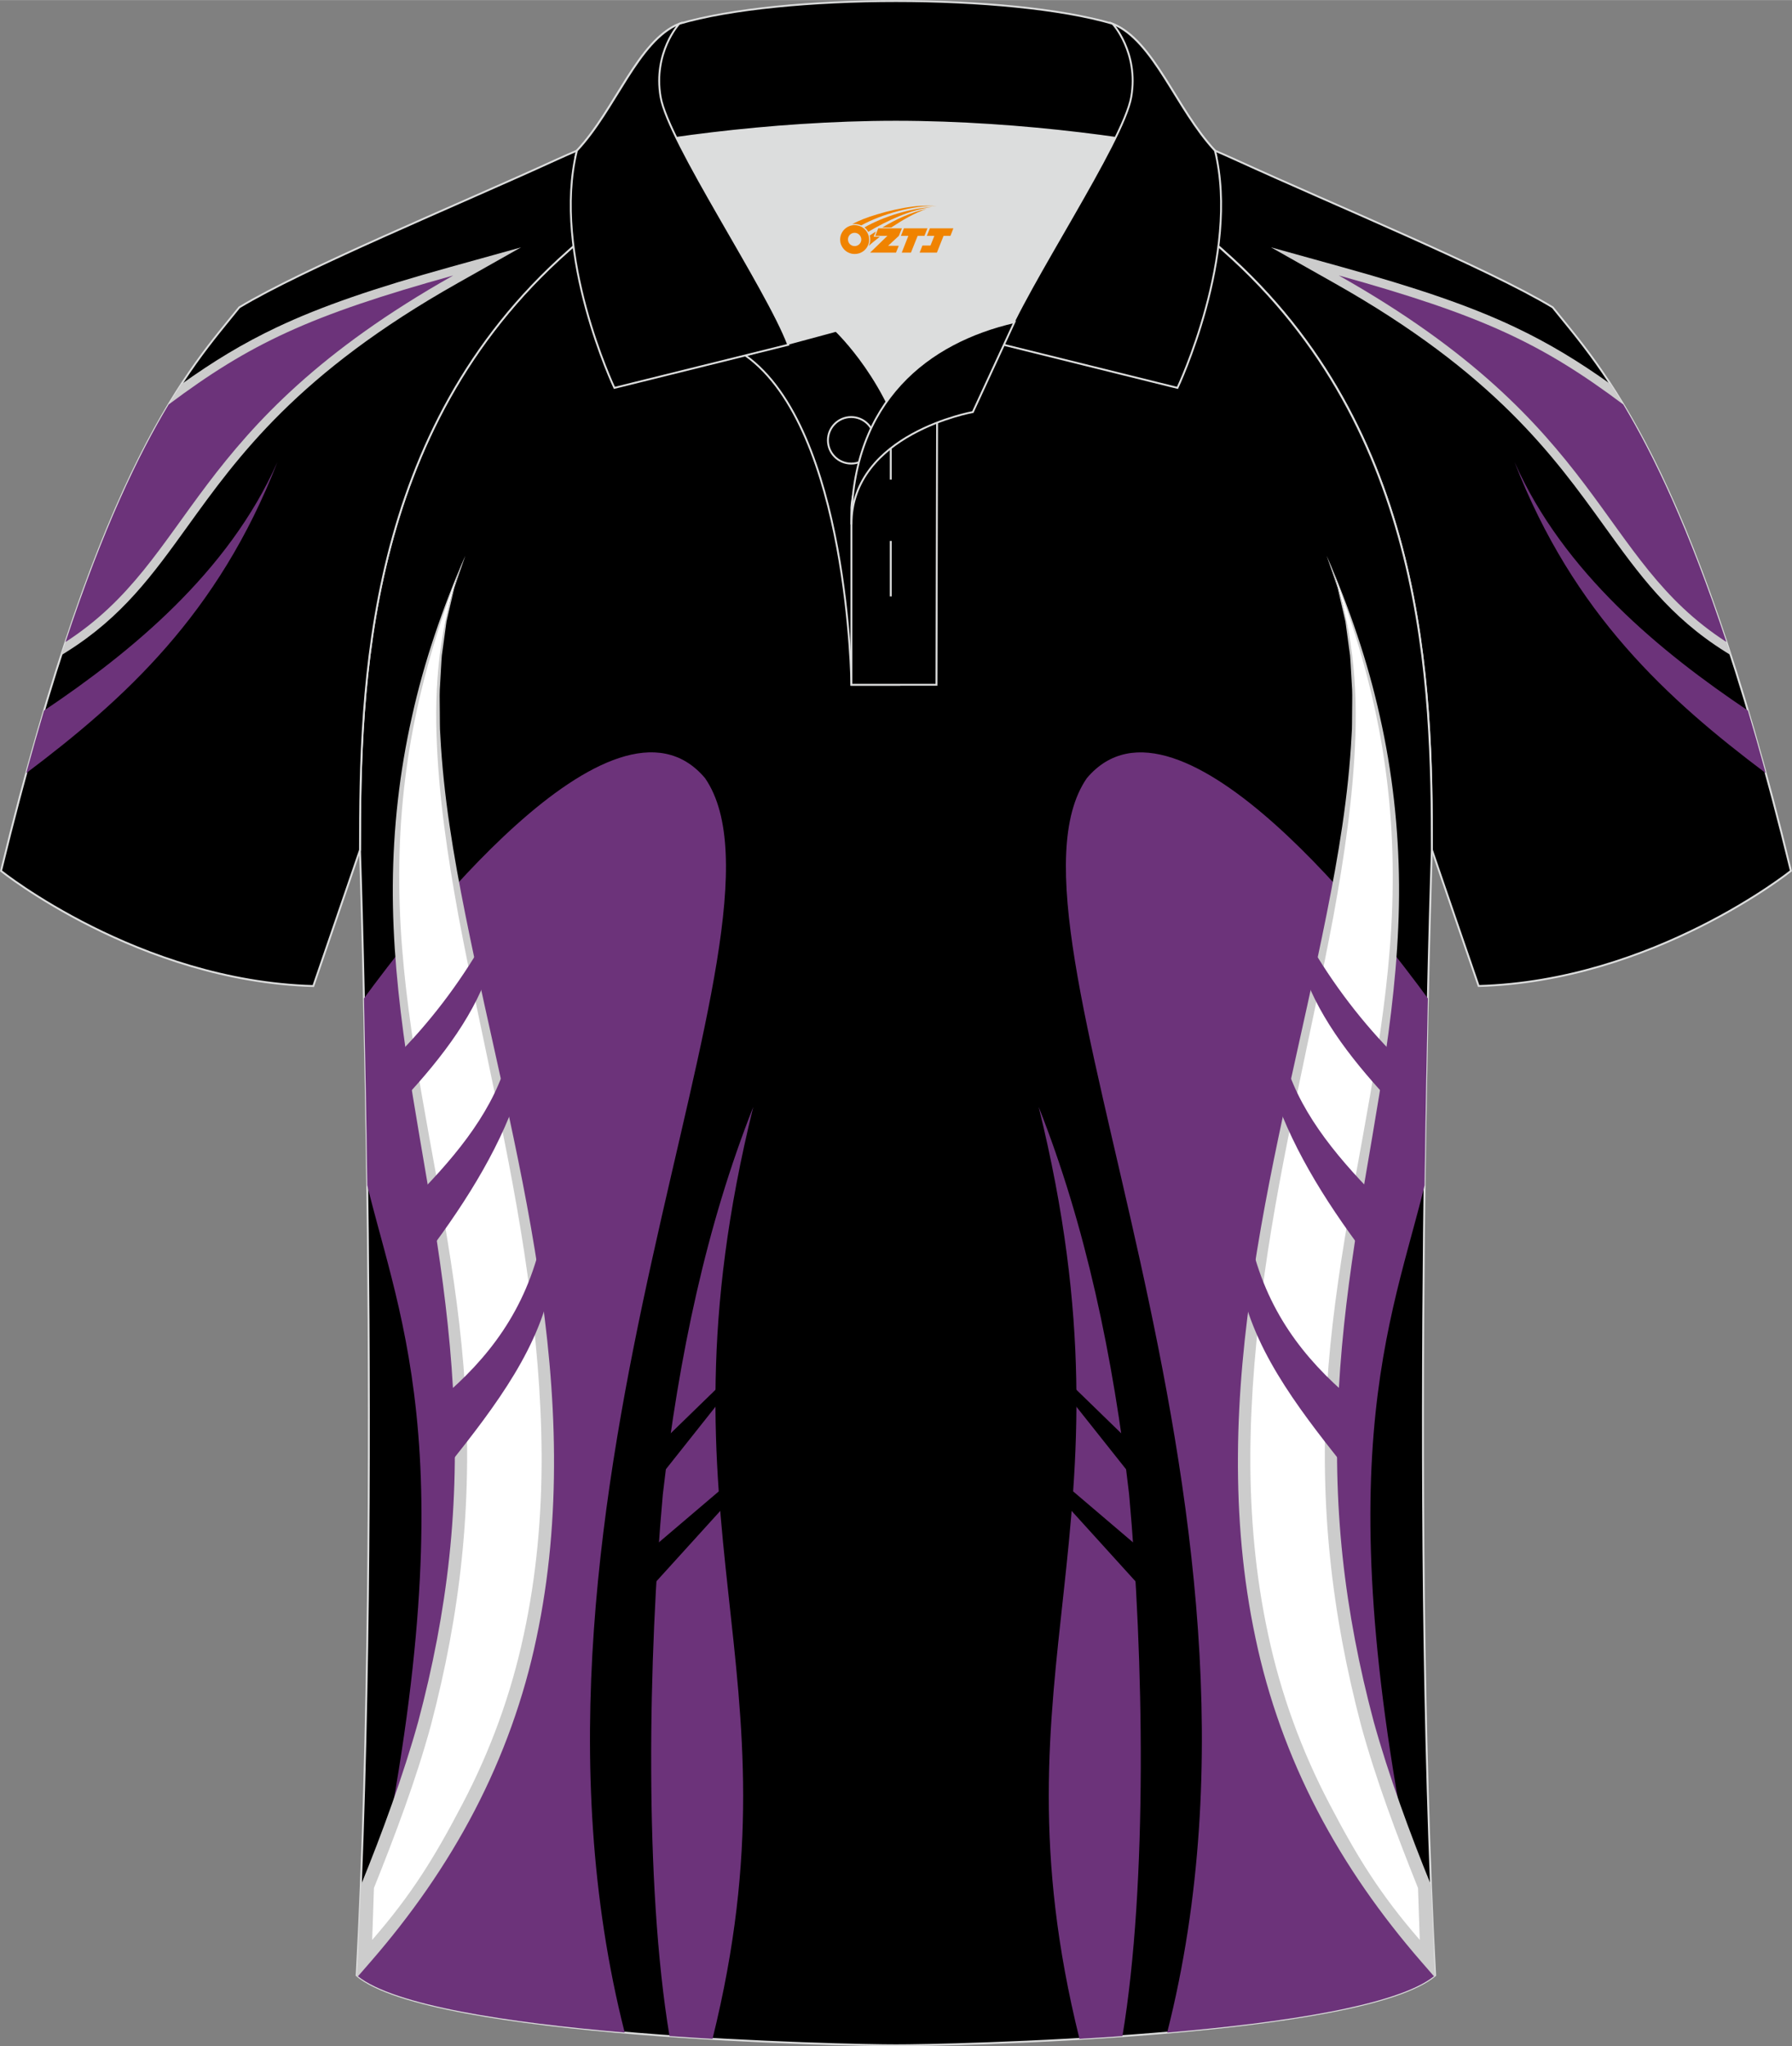
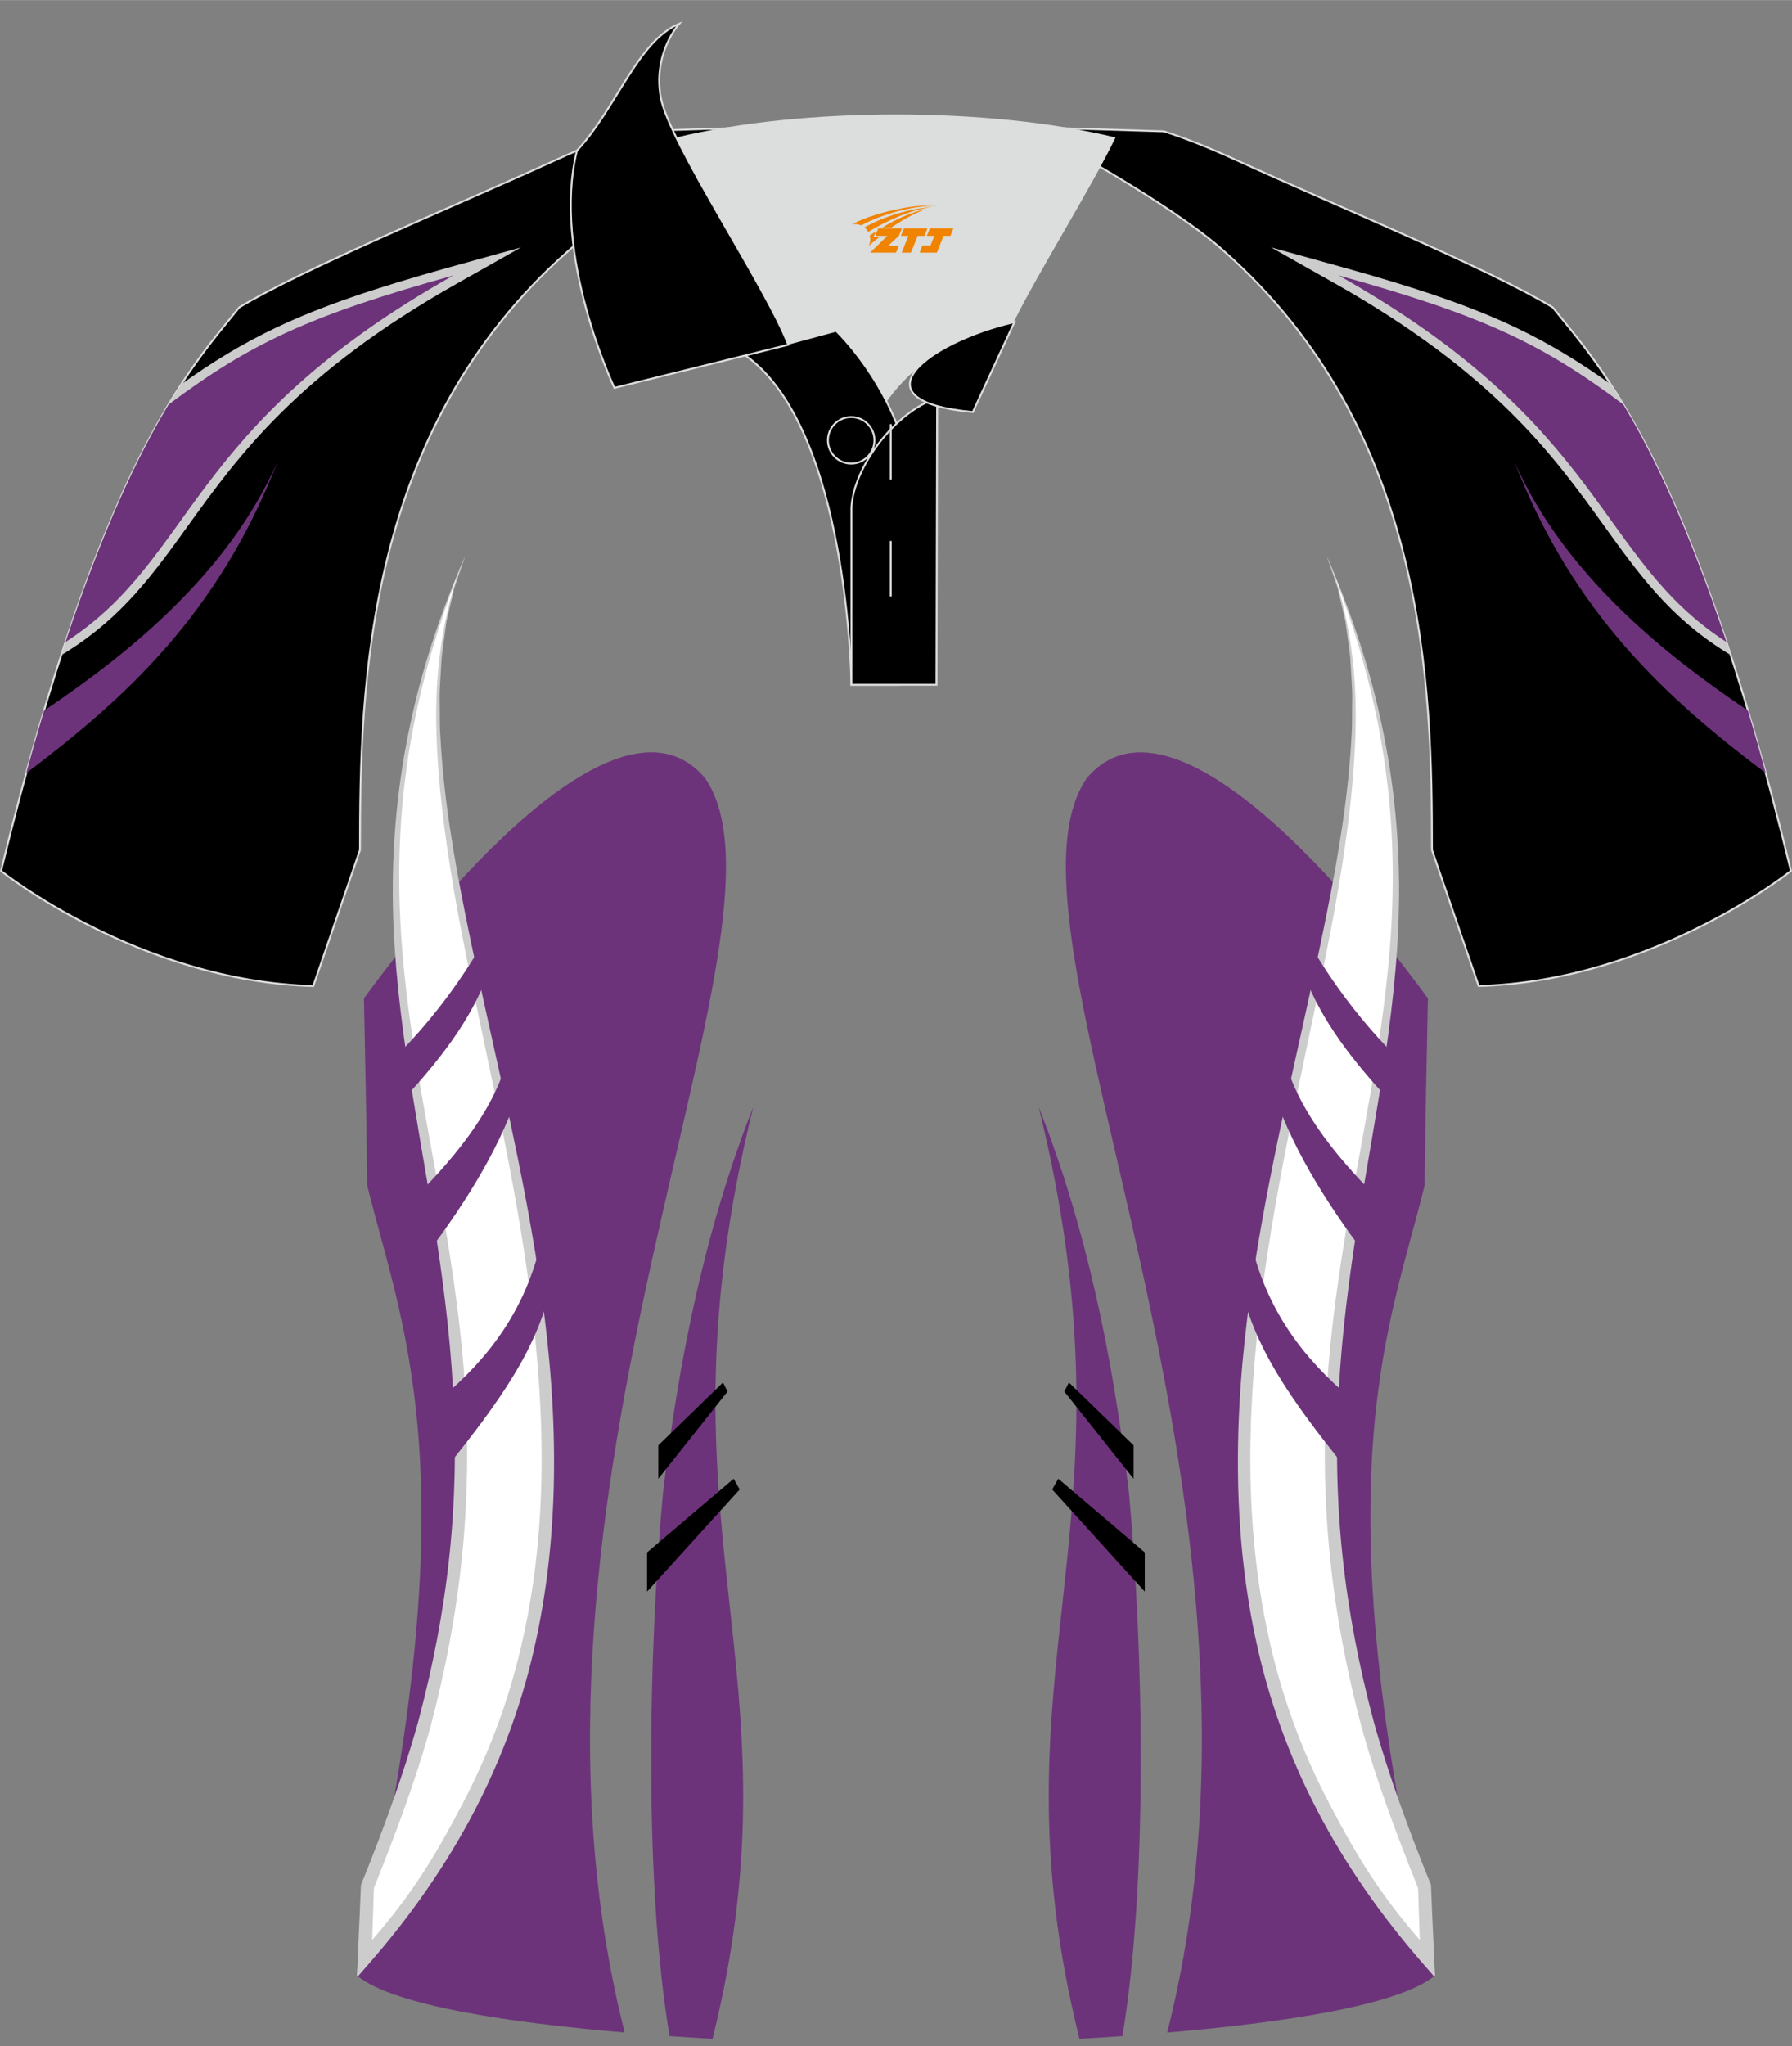
<svg xmlns="http://www.w3.org/2000/svg" version="1.1" id="图层_1" x="0px" y="0px" width="379.8px" height="433.5px" viewBox="0 0 379.84 433.51" enable-background="new 0 0 379.84 433.51" xml:space="preserve">
  <rect x="0" y="0" width="379.84" height="433.51" fill="#808080" stroke="none" />
  <g>
    <path fill-rule="evenodd" clip-rule="evenodd" stroke="#DCDDDD" stroke-width="0.4" stroke-miterlimit="22.918" d="   M246.69,27.81c4.33,1.37,9.2,3.29,15.06,5.95c21.93,10.02,53.68,23.07,67.36,31.33c10.24,12.8,29.35,32.41,50.5,119.4   c0,0-29.18,23.37-66.19,24.39c0,0-7.17-20.81-9.9-28.83c0-34.67-1.03-88.82-44.04-126.83c-8.02-7.36-28.68-19.87-41.86-26.3   L246.69,27.81z" />
    <g>
      <path fill-rule="evenodd" clip-rule="evenodd" fill="#CCCCCC" d="M345.38,89.01c-9.13-6.98-16.69-11.98-25.85-16.29    c-6.34-3-13.46-5.68-22.39-8.49c25.49,16.6,36.5,31.87,45.97,45.01c6.12,8.5,11.58,16.07,19.98,22.45    c-2.3-6.55-5.01-13.62-7.7-20.2C351.51,102.01,347.74,93.55,345.38,89.01L345.38,89.01z M341.37,81.35    c7.23,11.08,15.96,28.05,25.49,57.44l-1.18-0.74c-11.79-7.39-18.25-16.36-25.65-26.63c-10.66-14.8-23.3-32.35-57.18-51.45    l-13.45-7.59l14.88,4.13c16.17,4.49,27.35,8.29,36.85,12.79C328.37,72.73,334.63,76.55,341.37,81.35z" />
      <path fill-rule="evenodd" clip-rule="evenodd" fill="#6C337A" d="M344.07,85.67c-17.25-12.9-29.78-18.85-60.3-27.33    c56.9,32.09,54.53,59.81,82.16,77.65C357.92,111.79,350.48,96.34,344.07,85.67z" />
      <path fill-rule="evenodd" clip-rule="evenodd" fill="#6C337A" d="M370.49,150.52c-18.29-12.27-39.08-29.2-49.46-52.64    c12.5,32.25,32.51,50.29,53.24,65.9C373,159.13,371.74,154.71,370.49,150.52z" />
    </g>
-     <path fill-rule="evenodd" clip-rule="evenodd" stroke="#DCDDDD" stroke-width="0.4" stroke-miterlimit="22.918" d="   M76.3,180.06c0,0.08,4.68,137.14-0.7,238.43c15.59,13.15,104.59,14.84,114.3,14.82c9.72,0.03,98.71-1.67,114.3-14.82   c-5.38-101.32-0.7-238.41-0.7-238.43l0,0c0-34.67-1.03-88.82-44.04-126.83c-7.66-7.03-26.86-18.76-40.05-25.41l-59.02-0.01   c-13.19,6.64-32.41,18.38-40.07,25.41C77.33,91.24,76.3,145.39,76.3,180.06L76.3,180.06z" />
    <path fill-rule="evenodd" clip-rule="evenodd" fill="#6C337A" d="M75.79,418.63c24.16-103.24,10.17-135.52,2.49-165.77   c-0.02-0.08-0.21-0.86-0.43-1.75c-0.2-15.08-0.45-28.55-0.7-39.61c9.26-12.72,52.78-69.82,72.3-46.65   c21.91,31.86-46.12,151.22-17.04,265.75C108.01,428.53,83.53,424.89,75.79,418.63z" />
    <path fill-rule="evenodd" clip-rule="evenodd" fill="#FFFFFF" d="M98.62,117.75c-45.05,105.48,32.89,152.84-20.28,281.22   l-0.95,15.62C167.07,313.68,68.96,188.42,98.62,117.75z" />
    <path fill-rule="evenodd" clip-rule="evenodd" fill="#CCCCCC" d="M98.62,117.75l-1.56,4.55l-0.78,2.31l-0.55,2.35l-1.09,4.7   l-0.65,4.78l-0.33,2.39c-0.08,0.8-0.1,1.6-0.16,2.41l-0.28,4.81c-0.07,1.6,0.01,3.21,0,4.82c0.04,1.61-0.03,3.21,0.11,4.82   c0.65,12.85,2.8,25.55,5.33,38.16c5.05,25.22,11.6,50.21,15.46,75.79c1.96,12.77,3.23,25.68,3.31,38.65   c0.09,12.96-1,25.96-3.71,38.69c-2.66,12.73-7.12,25.09-13.13,36.62c-6.01,11.55-13.54,22.25-22.07,32.05l-2.67,3.07   c-0.07-0.05-0.14-0.11-0.2-0.16l0.25-4l0.07-2.84c0.2-4.08,0.38-8.2,0.54-12.37c4.44-10.87,9.01-23.33,12.13-34.59   c3.07-11.49,5.34-23.17,6.6-34.98c1.26-11.81,1.48-23.72,0.78-35.59c-0.67-11.88-2.19-23.7-4.08-35.48   c-3.77-23.52-8.84-47.14-8.68-71.23c0.09-12,1.42-23.98,4.06-35.67C89.9,140.08,93.85,128.67,98.62,117.75z M98.62,117.75   c-4.53,11.11-8.15,22.47-10.58,34.17c-2.42,11.68-3.54,23.6-3.41,35.51c0.2,23.88,5.41,47.3,9.48,70.87   c2.01,11.8,3.72,23.69,4.46,35.69c0.75,11.99,0.57,24.06-0.67,36.02c-1.22,11.97-3.49,23.81-6.55,35.44   c-3.16,11.61-7.62,23.39-12.09,34.54l-0.37,10.99c8.38-9.65,13.2-17.46,19.11-28.76c5.94-11.29,10.35-23.38,13.01-35.87   c2.71-12.49,3.84-25.29,3.79-38.09c-0.06-12.81-1.23-25.6-3-38.32c-3.56-25.46-9.83-50.48-14.61-75.84   c-2.31-12.69-4.24-25.49-4.66-38.41C92.08,142.81,93.65,129.68,98.62,117.75z" />
    <path fill-rule="evenodd" clip-rule="evenodd" fill="#6C337A" d="M102.59,199.32c-5.34,9.25-11.65,17.48-18.9,24.73l2.04,8.6   c8.23-8.89,15.23-18.14,18.4-28.51L102.59,199.32z" />
    <path fill-rule="evenodd" clip-rule="evenodd" fill="#6C337A" d="M107.1,225.88c-3.38,10.68-11.38,20.17-20.66,29.35l3.96,10.56   c9.03-11.94,16.28-23.93,19.98-36.05L107.1,225.88z" />
    <path fill-rule="evenodd" clip-rule="evenodd" fill="#6C337A" d="M114.84,262.44c-3.38,15.25-11.46,25.42-21.25,33.73l1.54,14.16   c10.02-12.61,19.71-25.29,22.01-40.04L114.84,262.44z" />
    <path fill-rule="evenodd" clip-rule="evenodd" fill="#6C337A" d="M159.67,234.49c-9.93,25.08-15.78,52.77-19.17,82.06   c-3.1,34.17-3.96,82.57,1.41,114.8c3.09,0.22,6.14,0.41,9.12,0.59C170.63,352.88,137.43,324.52,159.67,234.49z" />
    <polygon fill-rule="evenodd" clip-rule="evenodd" points="153.25,292.88 139.54,306.2 139.54,313.28 154.21,294.8  " />
    <polygon fill-rule="evenodd" clip-rule="evenodd" points="155.5,313.28 137.16,328.88 137.16,337.18 156.79,315.55  " />
    <path fill-rule="evenodd" clip-rule="evenodd" fill="#6C337A" d="M304.02,418.63c-24.16-103.23-10.17-135.51-2.49-165.76   c0.02-0.08,0.21-0.86,0.43-1.75c0.2-15.08,0.45-28.55,0.7-39.61c-9.26-12.73-52.78-69.82-72.3-46.65   c-21.91,31.86,46.12,151.23,17.04,265.75C271.8,428.54,296.28,424.89,304.02,418.63z" />
    <path fill-rule="evenodd" clip-rule="evenodd" fill="#FFFFFF" d="M281.21,117.75c45.05,105.48-32.89,152.84,20.28,281.22   l0.95,15.62C212.74,313.68,310.86,188.42,281.21,117.75z" />
    <path fill-rule="evenodd" clip-rule="evenodd" fill="#CCCCCC" d="M281.21,117.75l1.56,4.55l0.78,2.31l0.54,2.35l1.09,4.7l0.65,4.78   l0.33,2.39c0.08,0.8,0.1,1.6,0.16,2.41l0.28,4.81c0.07,1.6-0.01,3.21,0,4.82c-0.04,1.61,0.03,3.21-0.11,4.82   c-0.65,12.85-2.8,25.55-5.33,38.16c-5.05,25.22-11.6,50.21-15.45,75.79c-1.96,12.77-3.23,25.68-3.31,38.65   c-0.09,12.96,1,25.96,3.71,38.69c2.66,12.73,7.12,25.09,13.13,36.62c6.01,11.55,13.54,22.25,22.07,32.05l2.67,3.07   c0.07-0.05,0.14-0.11,0.2-0.16l-0.25-4l-0.08-2.86c-0.2-4.08-0.38-8.2-0.54-12.37c-4.44-10.87-9.01-23.33-12.13-34.59   c-3.07-11.49-5.34-23.17-6.6-34.98s-1.48-23.72-0.79-35.59c0.67-11.88,2.19-23.7,4.08-35.48c3.77-23.52,8.84-47.14,8.68-71.23   c-0.09-12-1.42-23.98-4.06-35.67C289.91,140.08,285.97,128.67,281.21,117.75z M281.21,117.75c4.53,11.11,8.15,22.47,10.58,34.17   c2.42,11.68,3.54,23.6,3.41,35.51c-0.2,23.88-5.41,47.3-9.48,70.87c-2.01,11.8-3.72,23.69-4.46,35.69   c-0.75,11.99-0.57,24.06,0.67,36.02c1.22,11.97,3.49,23.81,6.55,35.44c3.17,11.61,7.62,23.39,12.09,34.54l0.37,10.99   c-8.38-9.65-13.2-17.46-19.11-28.76c-5.94-11.29-10.35-23.38-13.01-35.87c-2.71-12.49-3.84-25.29-3.79-38.09   c0.06-12.81,1.23-25.6,3-38.32c3.56-25.46,9.83-50.48,14.61-75.84c2.31-12.69,4.24-25.49,4.66-38.41   C287.73,142.81,286.18,129.68,281.21,117.75z" />
    <path fill-rule="evenodd" clip-rule="evenodd" fill="#6C337A" d="M277.22,199.32c5.34,9.25,11.65,17.48,18.9,24.73l-2.04,8.6   c-8.23-8.89-15.23-18.14-18.4-28.51L277.22,199.32z" />
    <path fill-rule="evenodd" clip-rule="evenodd" fill="#6C337A" d="M272.72,225.88c3.38,10.68,11.38,20.17,20.66,29.35l-3.96,10.56   c-9.03-11.94-16.28-23.93-19.98-36.05L272.72,225.88z" />
    <path fill-rule="evenodd" clip-rule="evenodd" fill="#6C337A" d="M264.98,262.44c3.38,15.25,11.46,25.42,21.25,33.73l-1.54,14.16   c-10.02-12.61-19.71-25.29-22.01-40.04L264.98,262.44z" />
    <path fill-rule="evenodd" clip-rule="evenodd" fill="#6C337A" d="M220.16,234.49c9.93,25.08,15.78,52.77,19.17,82.06   c3.1,34.17,3.96,82.57-1.41,114.8c-3.09,0.22-6.14,0.41-9.11,0.59C209.18,352.88,242.38,324.52,220.16,234.49z" />
    <polygon fill-rule="evenodd" clip-rule="evenodd" points="226.57,292.88 240.28,306.2 240.28,313.28 225.6,294.8  " />
    <polygon fill-rule="evenodd" clip-rule="evenodd" points="224.33,313.28 242.65,328.88 242.65,337.18 223.03,315.55  " />
    <path fill-rule="evenodd" clip-rule="evenodd" stroke="#DCDDDD" stroke-width="0.4" stroke-miterlimit="22.918" d="   M133.12,27.81c-4.32,1.37-9.2,3.29-15.06,5.95C96.14,43.78,64.4,56.84,50.72,65.1C40.48,77.88,21.37,97.5,0.22,184.5   c0,0,29.18,23.37,66.19,24.39c0,0,7.16-20.81,9.9-28.83c0-34.67,1.03-88.82,44.04-126.83c8.02-7.36,28.68-19.87,41.86-26.3   L133.12,27.81z" />
    <g>
      <path fill-rule="evenodd" clip-rule="evenodd" fill="#CCCCCC" d="M38.46,81.37c6.74-4.82,13-8.63,20.24-12.06    c9.51-4.49,20.67-8.29,36.86-12.79l14.88-4.13l-13.45,7.59c-33.88,19.1-46.52,36.66-57.18,51.45    c-7.4,10.27-13.87,19.24-25.65,26.63l-1.18,0.74C22.48,109.42,31.23,92.44,38.46,81.37L38.46,81.37z M60.31,72.73    c-9.16,4.33-16.72,9.33-25.85,16.29c-2.37,4.54-6.15,13-10,22.47c-2.69,6.59-5.4,13.66-7.7,20.2c8.4-6.39,13.87-13.97,19.98-22.45    c9.47-13.14,20.46-28.4,45.97-45.01C73.76,67.05,66.65,69.73,60.31,72.73z" />
      <path fill-rule="evenodd" clip-rule="evenodd" fill="#6C337A" d="M35.75,85.68C53,72.78,65.54,66.83,96.06,58.35    C39.16,90.44,41.53,118.16,13.89,136C21.9,111.81,29.33,96.35,35.75,85.68z" />
      <path fill-rule="evenodd" clip-rule="evenodd" fill="#6C337A" d="M9.33,150.53c18.29-12.27,39.08-29.2,49.46-52.64    c-12.5,32.25-32.51,50.29-53.24,65.9C6.83,159.14,8.09,154.72,9.33,150.53z" />
    </g>
    <path fill-rule="evenodd" clip-rule="evenodd" fill="#DCDDDD" d="M187.93,85.08c6.44-9.11,16.34-14.37,26.93-16.83   c5.24-10.64,16.08-27.81,21.61-39.13c-26.76-6.51-66.37-6.51-93.13,0c6.43,13.14,19.99,34.16,23.65,43.7l10.22-2.75   C177.21,70.06,183.21,75.74,187.93,85.08z" />
    <path fill-rule="evenodd" clip-rule="evenodd" stroke="#DCDDDD" stroke-width="0.4" stroke-miterlimit="22.918" d="   M157.96,75.26l19.25-5.19c0,0,11.74,11.1,15.3,27.83c3.55,16.73-1.86,47.16-1.86,47.16h-10.18   C180.47,145.05,179.94,90.82,157.96,75.26z" />
    <path fill-rule="evenodd" clip-rule="evenodd" stroke="#DCDDDD" stroke-width="0.4" stroke-miterlimit="22.918" d="   M180.47,107.53v37.53h18.03l0.14-60.75C189.81,87.21,180.96,98.74,180.47,107.53z" />
-     <path fill-rule="evenodd" clip-rule="evenodd" stroke="#DCDDDD" stroke-width="0.4" stroke-miterlimit="22.918" d="   M122.01,33.1c13.39-3.26,40.9-7.33,67.9-7.33c26.99,0,54.51,4.07,67.9,7.33l-0.28-1.2c-8.23-8.78-12.93-23.32-21.68-26.88   C224.9,1.8,207.41,0.2,189.91,0.2s-35,1.61-45.94,4.82c-8.77,3.57-13.47,18.1-21.68,26.88L122.01,33.1z" />
    <path fill-rule="evenodd" clip-rule="evenodd" stroke="#DCDDDD" stroke-width="0.4" stroke-miterlimit="22.918" d="   M143.97,5.02c0,0-5.58,6.05-3.94,15.52c1.63,9.49,22.56,40.52,27.05,52.49l-36.85,9.13c0,0-13.39-28.21-7.95-50.26   C130.52,23.12,135.21,8.58,143.97,5.02z" />
-     <path fill-rule="evenodd" clip-rule="evenodd" stroke="#DCDDDD" stroke-width="0.4" stroke-miterlimit="22.918" d="   M235.84,5.02c0,0,5.58,6.05,3.94,15.52c-1.63,9.49-22.56,40.52-27.05,52.49l36.85,9.13c0,0,13.39-28.21,7.95-50.26   C249.31,23.12,244.6,8.58,235.84,5.02z" />
    <circle fill="none" stroke="#DCDDDD" stroke-width="0.4" stroke-miterlimit="22.918" cx="180.42" cy="93.27" r="4.93" />
    <line fill="none" stroke="#DCDDDD" stroke-width="0.4" stroke-miterlimit="22.918" x1="188.81" y1="114.59" x2="188.81" y2="126.34" />
    <line fill="none" stroke="#DCDDDD" stroke-width="0.4" stroke-miterlimit="22.918" x1="188.81" y1="89.84" x2="188.81" y2="101.59" />
-     <path fill-rule="evenodd" clip-rule="evenodd" stroke="#DCDDDD" stroke-width="0.4" stroke-miterlimit="22.918" d="   M215.02,68.22l-8.81,19.06c0,0-25.74,4.58-25.74,23.81C180.47,84.92,196.74,72.42,215.02,68.22z" />
+     <path fill-rule="evenodd" clip-rule="evenodd" stroke="#DCDDDD" stroke-width="0.4" stroke-miterlimit="22.918" d="   M215.02,68.22l-8.81,19.06C180.47,84.92,196.74,72.42,215.02,68.22z" />
  </g>
  <g id="图层_x0020_1">
-     <path fill="#F08300" d="M178.26,51.76c0.416,1.136,1.472,1.984,2.752,2.032c0.144,0,0.304,0,0.448-0.016h0.016   c0.016,0,0.064,0,0.128-0.016c0.032,0,0.048-0.016,0.08-0.016c0.064-0.016,0.144-0.032,0.224-0.048c0.016,0,0.016,0,0.032,0   c0.192-0.048,0.4-0.112,0.576-0.208c0.192-0.096,0.4-0.224,0.608-0.384c0.672-0.56,1.104-1.408,1.104-2.352   c0-0.224-0.032-0.448-0.08-0.672l0,0C184.1,49.88,184.05,49.71,183.97,49.53C183.5,48.44,182.42,47.68,181.15,47.68C179.46,47.68,178.08,49.05,178.08,50.75C178.08,51.1,178.14,51.44,178.26,51.76L178.26,51.76L178.26,51.76z M182.56,50.78L182.56,50.78C182.53,51.56,181.87,52.16,181.09,52.12C180.3,52.09,179.71,51.44,179.74,50.65c0.032-0.784,0.688-1.376,1.472-1.344   C181.98,49.34,182.59,50.01,182.56,50.78L182.56,50.78z" />
    <polygon fill="#F08300" points="196.59,48.36 ,195.95,49.95 ,194.51,49.95 ,193.09,53.5 ,191.14,53.5 ,192.54,49.95 ,190.96,49.95    ,191.6,48.36" />
    <path fill="#F08300" d="M198.56,43.63c-1.008-0.096-3.024-0.144-5.056,0.112c-2.416,0.304-5.152,0.912-7.616,1.664   C183.84,46.01,181.97,46.73,180.62,47.5C180.82,47.47,181.01,47.45,181.2,47.45c0.48,0,0.944,0.112,1.36,0.288   C186.66,45.42,193.86,43.37,198.56,43.63L198.56,43.63L198.56,43.63z" />
    <path fill="#F08300" d="M184.03,49.1c4-2.368,8.88-4.672,13.488-5.248c-4.608,0.288-10.224,2-14.288,4.304   C183.55,48.41,183.82,48.73,184.03,49.1C184.03,49.1,184.03,49.1,184.03,49.1z" />
    <polygon fill="#F08300" points="202.08,48.36 ,201.46,49.95 ,200,49.95 ,198.59,53.5 ,198.13,53.5 ,196.62,53.5 ,194.93,53.5    ,195.52,52 ,197.23,52 ,198.05,49.95 ,196.46,49.95 ,197.1,48.36" />
    <polygon fill="#F08300" points="191.17,48.36 ,190.53,49.95 ,188.24,52.06 ,190.5,52.06 ,189.92,53.5 ,184.43,53.5 ,188.1,49.95    ,185.52,49.95 ,186.16,48.36" />
    <path fill="#F08300" d="M196.45,44.22c-3.376,0.752-6.464,2.192-9.424,3.952h1.888C191.34,46.6,193.68,45.17,196.45,44.22z    M185.65,49.04C185.02,49.42,184.96,49.47,184.35,49.88c0.064,0.256,0.112,0.544,0.112,0.816c0,0.496-0.112,0.976-0.32,1.392   c0.176-0.16,0.32-0.304,0.432-0.4c0.272-0.24,0.768-0.64,1.6-1.296l0.32-0.256H185.17l0,0L185.65,49.04L185.65,49.04L185.65,49.04z" />
  </g>
</svg>